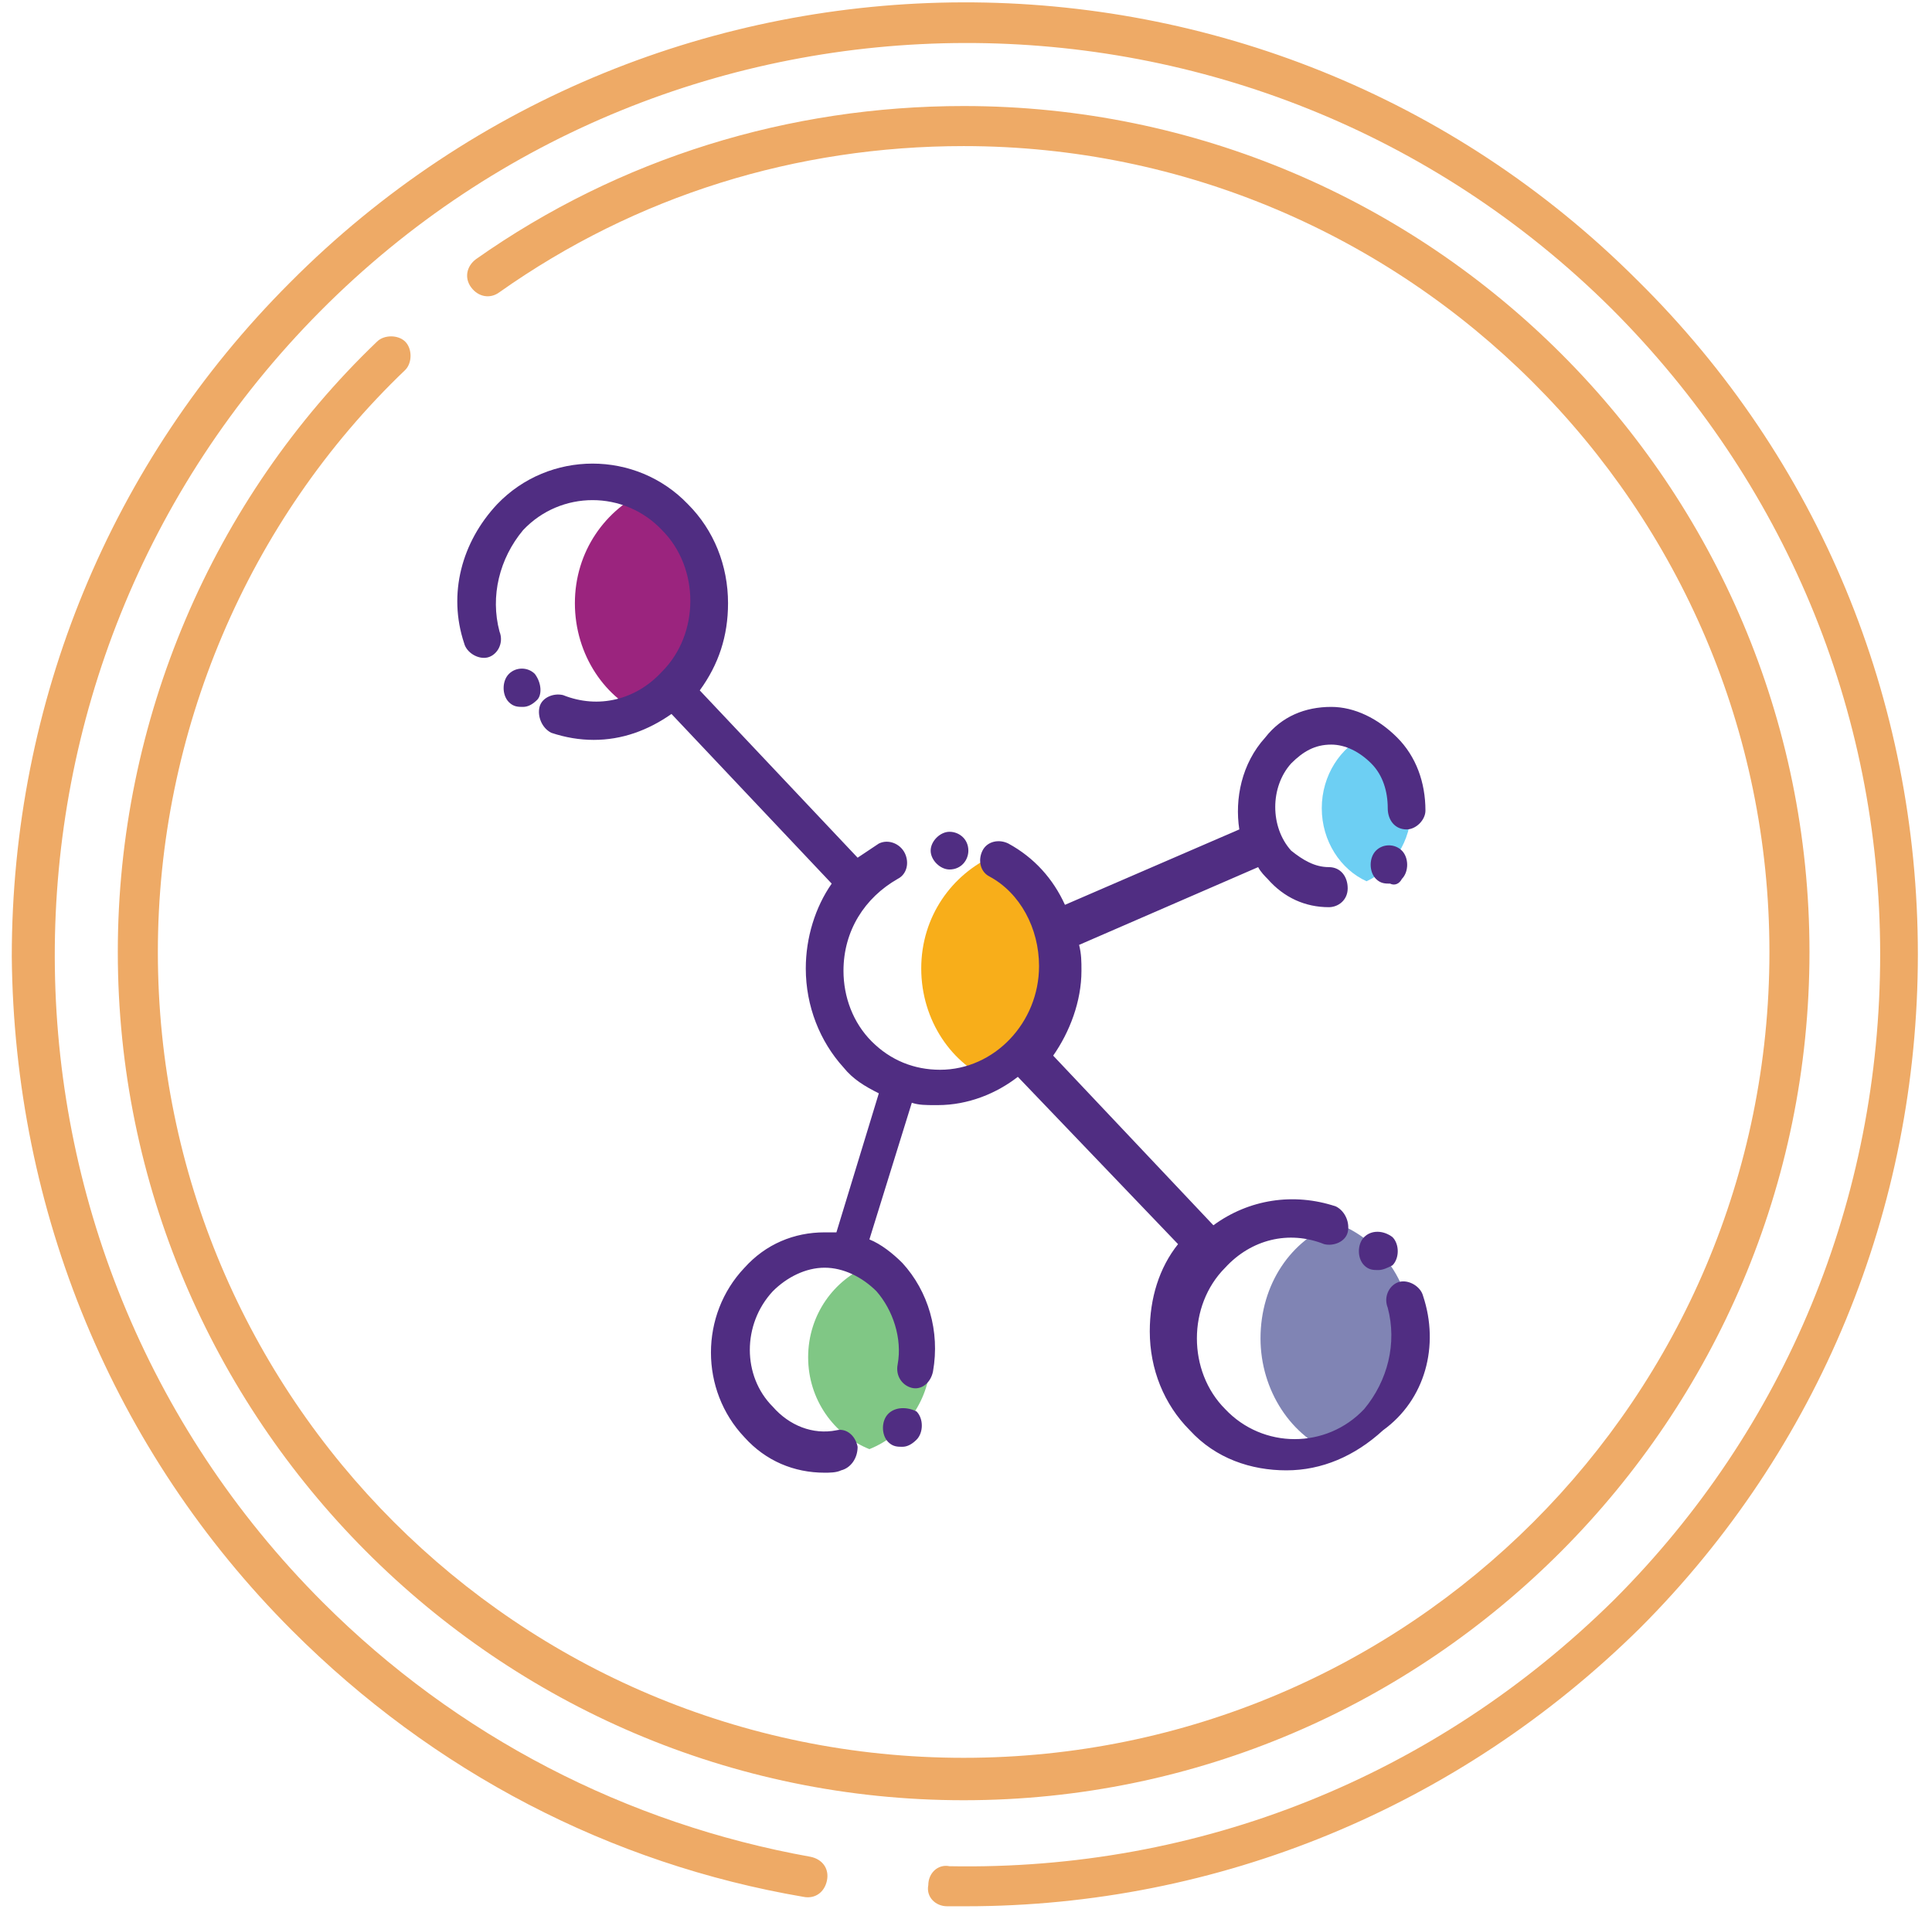
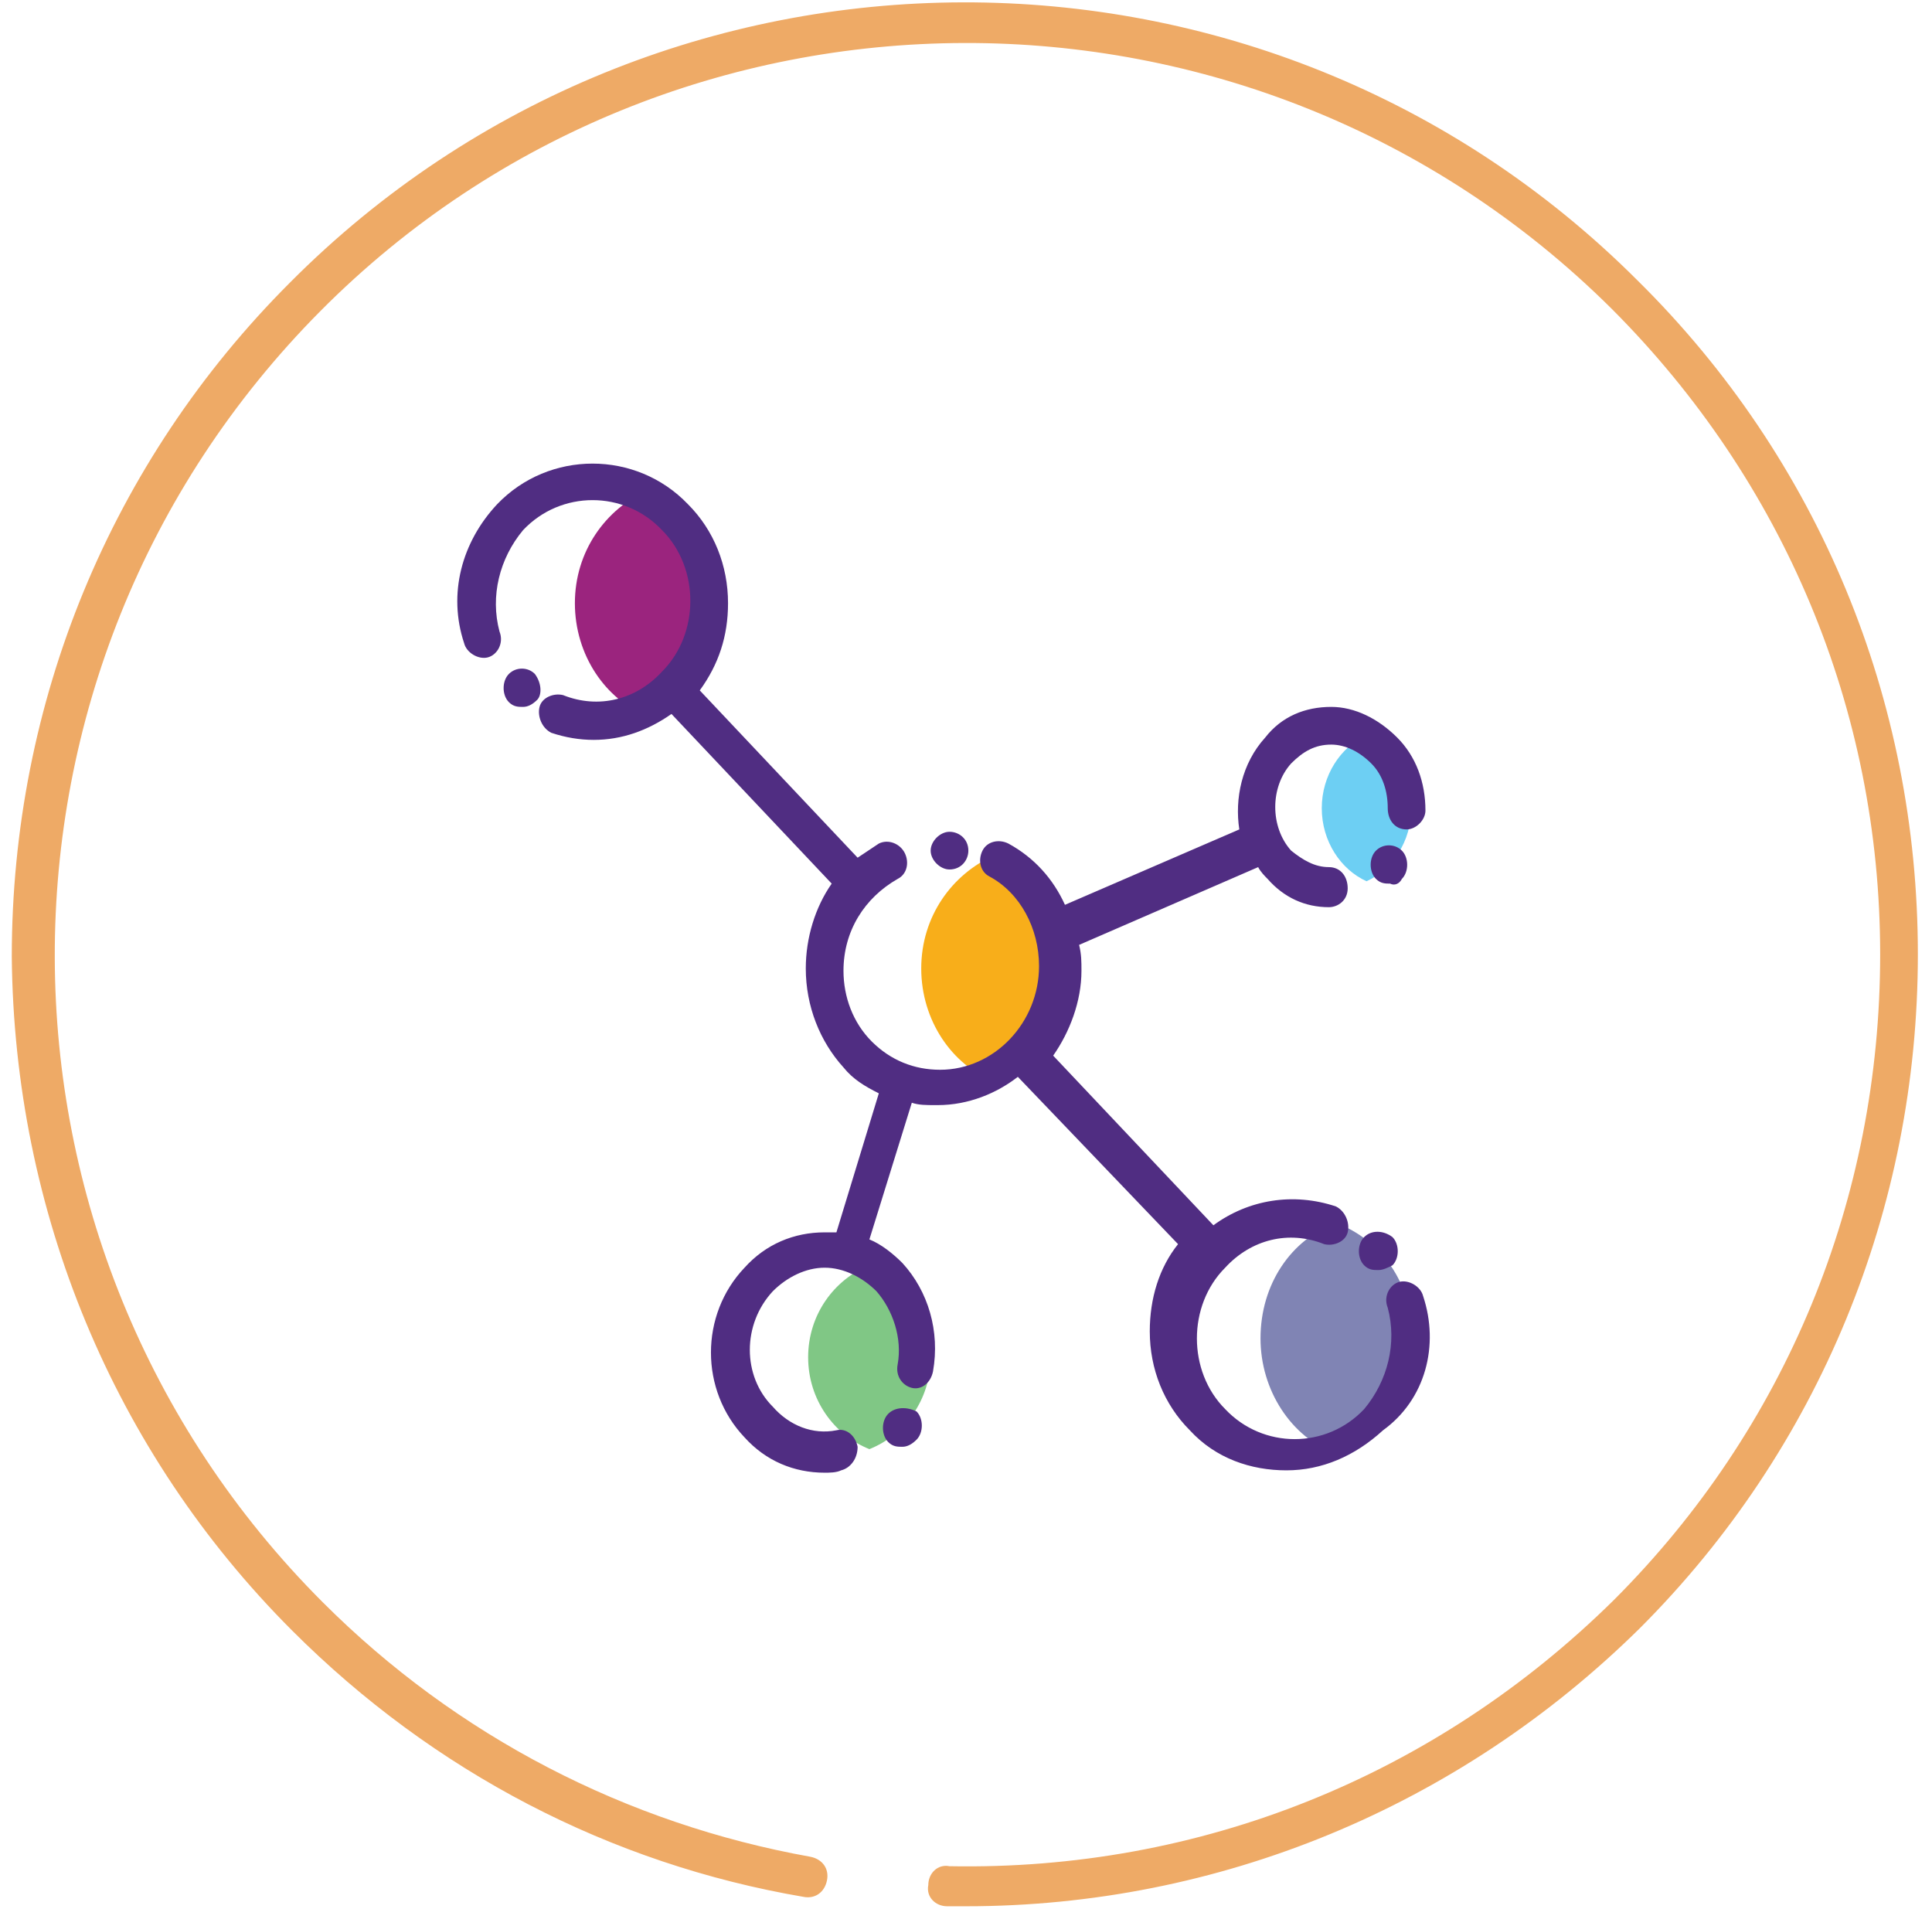
<svg xmlns="http://www.w3.org/2000/svg" version="1.1" id="Layer_1" x="0px" y="0px" width="82px" height="81px" viewBox="0 0 82 81" style="enable-background:new 0 0 82 81;" xml:space="preserve">
  <style type="text/css">
	.st0{fill:#EEAA66;}
	.st1{fill:#8084B4;}
	.st2{fill:#F8AE1A;}
	.st3{fill:#9B247E;}
	.st4{fill:#80C785;}
	.st5{fill:#6DCFF3;}
	.st6{fill:#502D82;}
	.st7{fill:#F9A559;}
	.st8{fill:#FFFFFF;}
	.st9{fill:#4F2683;}
	.st10{fill:#CCEBF7;}
	.st11{fill:#F5C86E;}
	.st12{fill:#FEC76E;}
	.st13{fill:#A4CF5B;}
</style>
  <g>
    <g>
      <g>
-         <path class="st0" d="M40.9,76.4C21.1,76.4,5,60.2,5,40.4c0-9.8,4-19.2,11-25.9c0.3-0.3,0.9-0.3,1.2,0c0.3,0.3,0.3,0.9,0,1.2     C10.5,22.1,6.7,31.1,6.7,40.4c0,18.9,15.3,34.2,34.2,34.2s34.2-15.3,34.2-34.2S59.7,6.2,40.9,6.2c-7.1,0-13.9,2.1-19.7,6.2     c-0.4,0.3-0.9,0.2-1.2-0.2c-0.3-0.4-0.2-0.9,0.2-1.2c6.1-4.3,13.3-6.5,20.7-6.5c19.8,0,35.9,16.1,35.9,35.9     C76.8,60.2,60.7,76.4,40.9,76.4z" />
-       </g>
+         </g>
      <g>
        <path class="st0" d="M41,80.9c-0.3,0-0.5,0-0.8,0c-0.5,0-0.9-0.4-0.8-0.9c0-0.5,0.4-0.9,0.9-0.8c10.6,0.2,20.6-3.8,28.2-11.3     c7.3-7.3,11.3-17,11.3-27.4c0-10.4-4.1-20.1-11.4-27.4C53.2-2,28.6-1.9,13.6,13.2c-15.1,15.2-15,39.7,0.1,54.8     c5.7,5.7,12.9,9.4,20.7,10.8c0.5,0.1,0.8,0.5,0.7,1c-0.1,0.5-0.5,0.8-1,0.7c-8.2-1.4-15.7-5.3-21.7-11.3     C4.8,61.6,0.6,51.4,0.5,40.6c0-10.8,4.2-21,11.8-28.6C28-3.8,53.7-3.9,69.5,11.9c7.7,7.6,11.9,17.8,11.9,28.6     c0,10.8-4.2,21-11.8,28.6C61.9,76.7,51.7,80.9,41,80.9z" />
      </g>
    </g>
    <g>
      <g>
        <path class="st1" d="M56.7,51.9c-1.9,0.7-3.2,2.6-3.2,4.9c0,2.2,1.3,4.2,3.2,4.9c1.9-0.7,3.2-2.6,3.2-4.9     C60,54.5,58.6,52.6,56.7,51.9z" />
      </g>
      <g>
        <path class="st2" d="M42.2,36.3c-1.8,0.8-3.1,2.6-3.1,4.8s1.3,4.1,3.1,4.8c1.8-0.8,3.1-2.6,3.1-4.8S44,37.1,42.2,36.3z" />
      </g>
      <g>
        <path class="st3" d="M27.5,20.8c-1.8,0.8-3.1,2.6-3.1,4.8s1.3,4.1,3.1,4.8c1.8-0.8,3.1-2.6,3.1-4.8S29.3,21.6,27.5,20.8z" />
      </g>
      <g>
        <path class="st4" d="M36.9,53.7c-1.5,0.6-2.6,2.1-2.6,3.9c0,1.8,1.1,3.3,2.6,3.9c1.5-0.6,2.6-2.1,2.6-3.9     C39.4,55.8,38.4,54.3,36.9,53.7z" />
      </g>
      <g>
        <path class="st5" d="M58,31.2c-1.1,0.5-1.9,1.7-1.9,3.1c0,1.4,0.8,2.6,1.9,3.1c1.1-0.5,1.9-1.7,1.9-3.1     C59.9,32.9,59.1,31.7,58,31.2z" />
      </g>
      <g>
        <path class="st6" d="M22.7,28.6c-0.3-0.3-0.8-0.3-1.1,0c-0.3,0.3-0.3,0.9,0,1.2l0,0c0.2,0.2,0.4,0.2,0.6,0.2     c0.2,0,0.4-0.1,0.6-0.3C23,29.5,23,29,22.7,28.6L22.7,28.6z" />
      </g>
      <g>
        <path class="st6" d="M40.3,36.9L40.3,36.9L40.3,36.9c0.5,0,0.8-0.4,0.8-0.8c0-0.5-0.4-0.8-0.8-0.8h0c-0.4,0-0.8,0.4-0.8,0.8     C39.5,36.5,39.9,36.9,40.3,36.9z" />
      </g>
      <g>
        <path class="st6" d="M57.9,52.5c-0.3,0.3-0.3,0.9,0,1.2l0,0c0.2,0.2,0.4,0.2,0.6,0.2c0.2,0,0.4-0.1,0.6-0.2     c0.3-0.3,0.3-0.9,0-1.2l0,0C58.7,52.2,58.2,52.2,57.9,52.5z" />
      </g>
      <g>
        <path class="st6" d="M60.4,55c-0.1-0.4-0.6-0.7-1-0.6c-0.4,0.1-0.7,0.6-0.5,1.1c0.4,1.5,0,3.1-1,4.3c-1.6,1.7-4.3,1.7-5.9,0     c-0.8-0.8-1.2-1.9-1.2-3s0.4-2.2,1.2-3c1.1-1.2,2.7-1.6,4.2-1c0.4,0.1,0.9-0.1,1-0.5c0.1-0.4-0.1-0.9-0.5-1.1     c-1.8-0.6-3.7-0.3-5.2,0.8l-6.8-7.2c0.7-1,1.2-2.3,1.2-3.6c0-0.4,0-0.7-0.1-1.1l7.6-3.3c0.1,0.2,0.3,0.4,0.4,0.5     c0.7,0.8,1.6,1.2,2.6,1.2c0,0,0,0,0,0c0.4,0,0.8-0.3,0.8-0.8c0-0.5-0.3-0.9-0.8-0.9c-0.6,0-1.1-0.3-1.6-0.7c-0.9-1-0.9-2.7,0-3.7     c0.5-0.5,1-0.8,1.7-0.8c0.6,0,1.2,0.3,1.7,0.8c0.5,0.5,0.7,1.2,0.7,1.9c0,0.5,0.3,0.9,0.8,0.9c0.4,0,0.8-0.4,0.8-0.8     c0-1.2-0.4-2.3-1.2-3.1c-0.8-0.8-1.8-1.3-2.8-1.3c-1.1,0-2.1,0.4-2.8,1.3c-1,1.1-1.3,2.6-1.1,3.9l-7.4,3.2     c-0.5-1.1-1.3-2-2.4-2.6c-0.4-0.2-0.9-0.1-1.1,0.3c-0.2,0.4-0.1,0.9,0.3,1.1c1.3,0.7,2.1,2.2,2.1,3.8c0,2.4-1.9,4.4-4.2,4.4     c-1.1,0-2.1-0.4-2.9-1.2c-0.8-0.8-1.2-1.9-1.2-3c0-1.7,0.9-3.1,2.3-3.9c0.4-0.2,0.5-0.7,0.3-1.1c-0.2-0.4-0.7-0.6-1.1-0.4     c-0.3,0.2-0.6,0.4-0.9,0.6l-6.7-7.1c0.8-1.1,1.2-2.3,1.2-3.7c0-1.6-0.6-3.1-1.7-4.2c-2.2-2.3-5.9-2.3-8.1,0     c-1.5,1.6-2.1,3.8-1.4,5.9c0.1,0.4,0.6,0.7,1,0.6c0.4-0.1,0.7-0.6,0.5-1.1c-0.4-1.5,0-3.1,1-4.3c1.6-1.7,4.3-1.7,5.9,0     c0.8,0.8,1.2,1.9,1.2,3c0,1.1-0.4,2.2-1.2,3c-1.1,1.2-2.7,1.6-4.2,1c-0.4-0.1-0.9,0.1-1,0.5c-0.1,0.4,0.1,0.9,0.5,1.1     c0.6,0.2,1.2,0.3,1.8,0.3c1.2,0,2.3-0.4,3.3-1.1l6.8,7.2c-0.7,1-1.1,2.3-1.1,3.6c0,1.6,0.6,3.1,1.6,4.2c0.4,0.5,0.9,0.8,1.5,1.1     l-1.8,5.9c-0.2,0-0.3,0-0.5,0c-1.3,0-2.5,0.5-3.4,1.5c-1.9,2-1.9,5.2,0,7.2c0.9,1,2.1,1.5,3.4,1.5c0.2,0,0.5,0,0.7-0.1     c0.4-0.1,0.7-0.5,0.7-1c-0.1-0.5-0.5-0.8-0.9-0.7c-1,0.2-2-0.2-2.7-1c-1.3-1.3-1.3-3.5,0-4.9c0.6-0.6,1.4-1,2.2-1     c0.8,0,1.6,0.4,2.2,1c0.7,0.8,1.1,2,0.9,3.1c-0.1,0.5,0.2,0.9,0.6,1c0.4,0.1,0.8-0.2,0.9-0.7c0.3-1.7-0.2-3.4-1.3-4.6     c-0.4-0.4-0.9-0.8-1.4-1l1.8-5.8c0.3,0.1,0.6,0.1,1,0.1h0.1c1.3,0,2.5-0.5,3.4-1.2l6.8,7.1c-0.8,1-1.2,2.3-1.2,3.7     c0,1.6,0.6,3.1,1.7,4.2c1.1,1.2,2.6,1.7,4.1,1.7c1.5,0,2.9-0.6,4.1-1.7C60.5,59.4,61.1,57.1,60.4,55z" />
      </g>
      <g>
        <path class="st6" d="M37.7,60L37.7,60c-0.3,0.3-0.3,0.9,0,1.2c0.2,0.2,0.4,0.2,0.6,0.2c0.2,0,0.4-0.1,0.6-0.3l0,0     c0.3-0.3,0.3-0.9,0-1.2C38.5,59.7,38,59.7,37.7,60z" />
      </g>
      <g>
        <path class="st6" d="M59.5,37.3c0.3-0.3,0.3-0.9,0-1.2c-0.3-0.3-0.8-0.3-1.1,0l0,0c-0.3,0.3-0.3,0.9,0,1.2     c0.2,0.2,0.4,0.2,0.6,0.2C59.2,37.6,59.4,37.5,59.5,37.3L59.5,37.3z" />
      </g>
    </g>
  </g>
</svg>